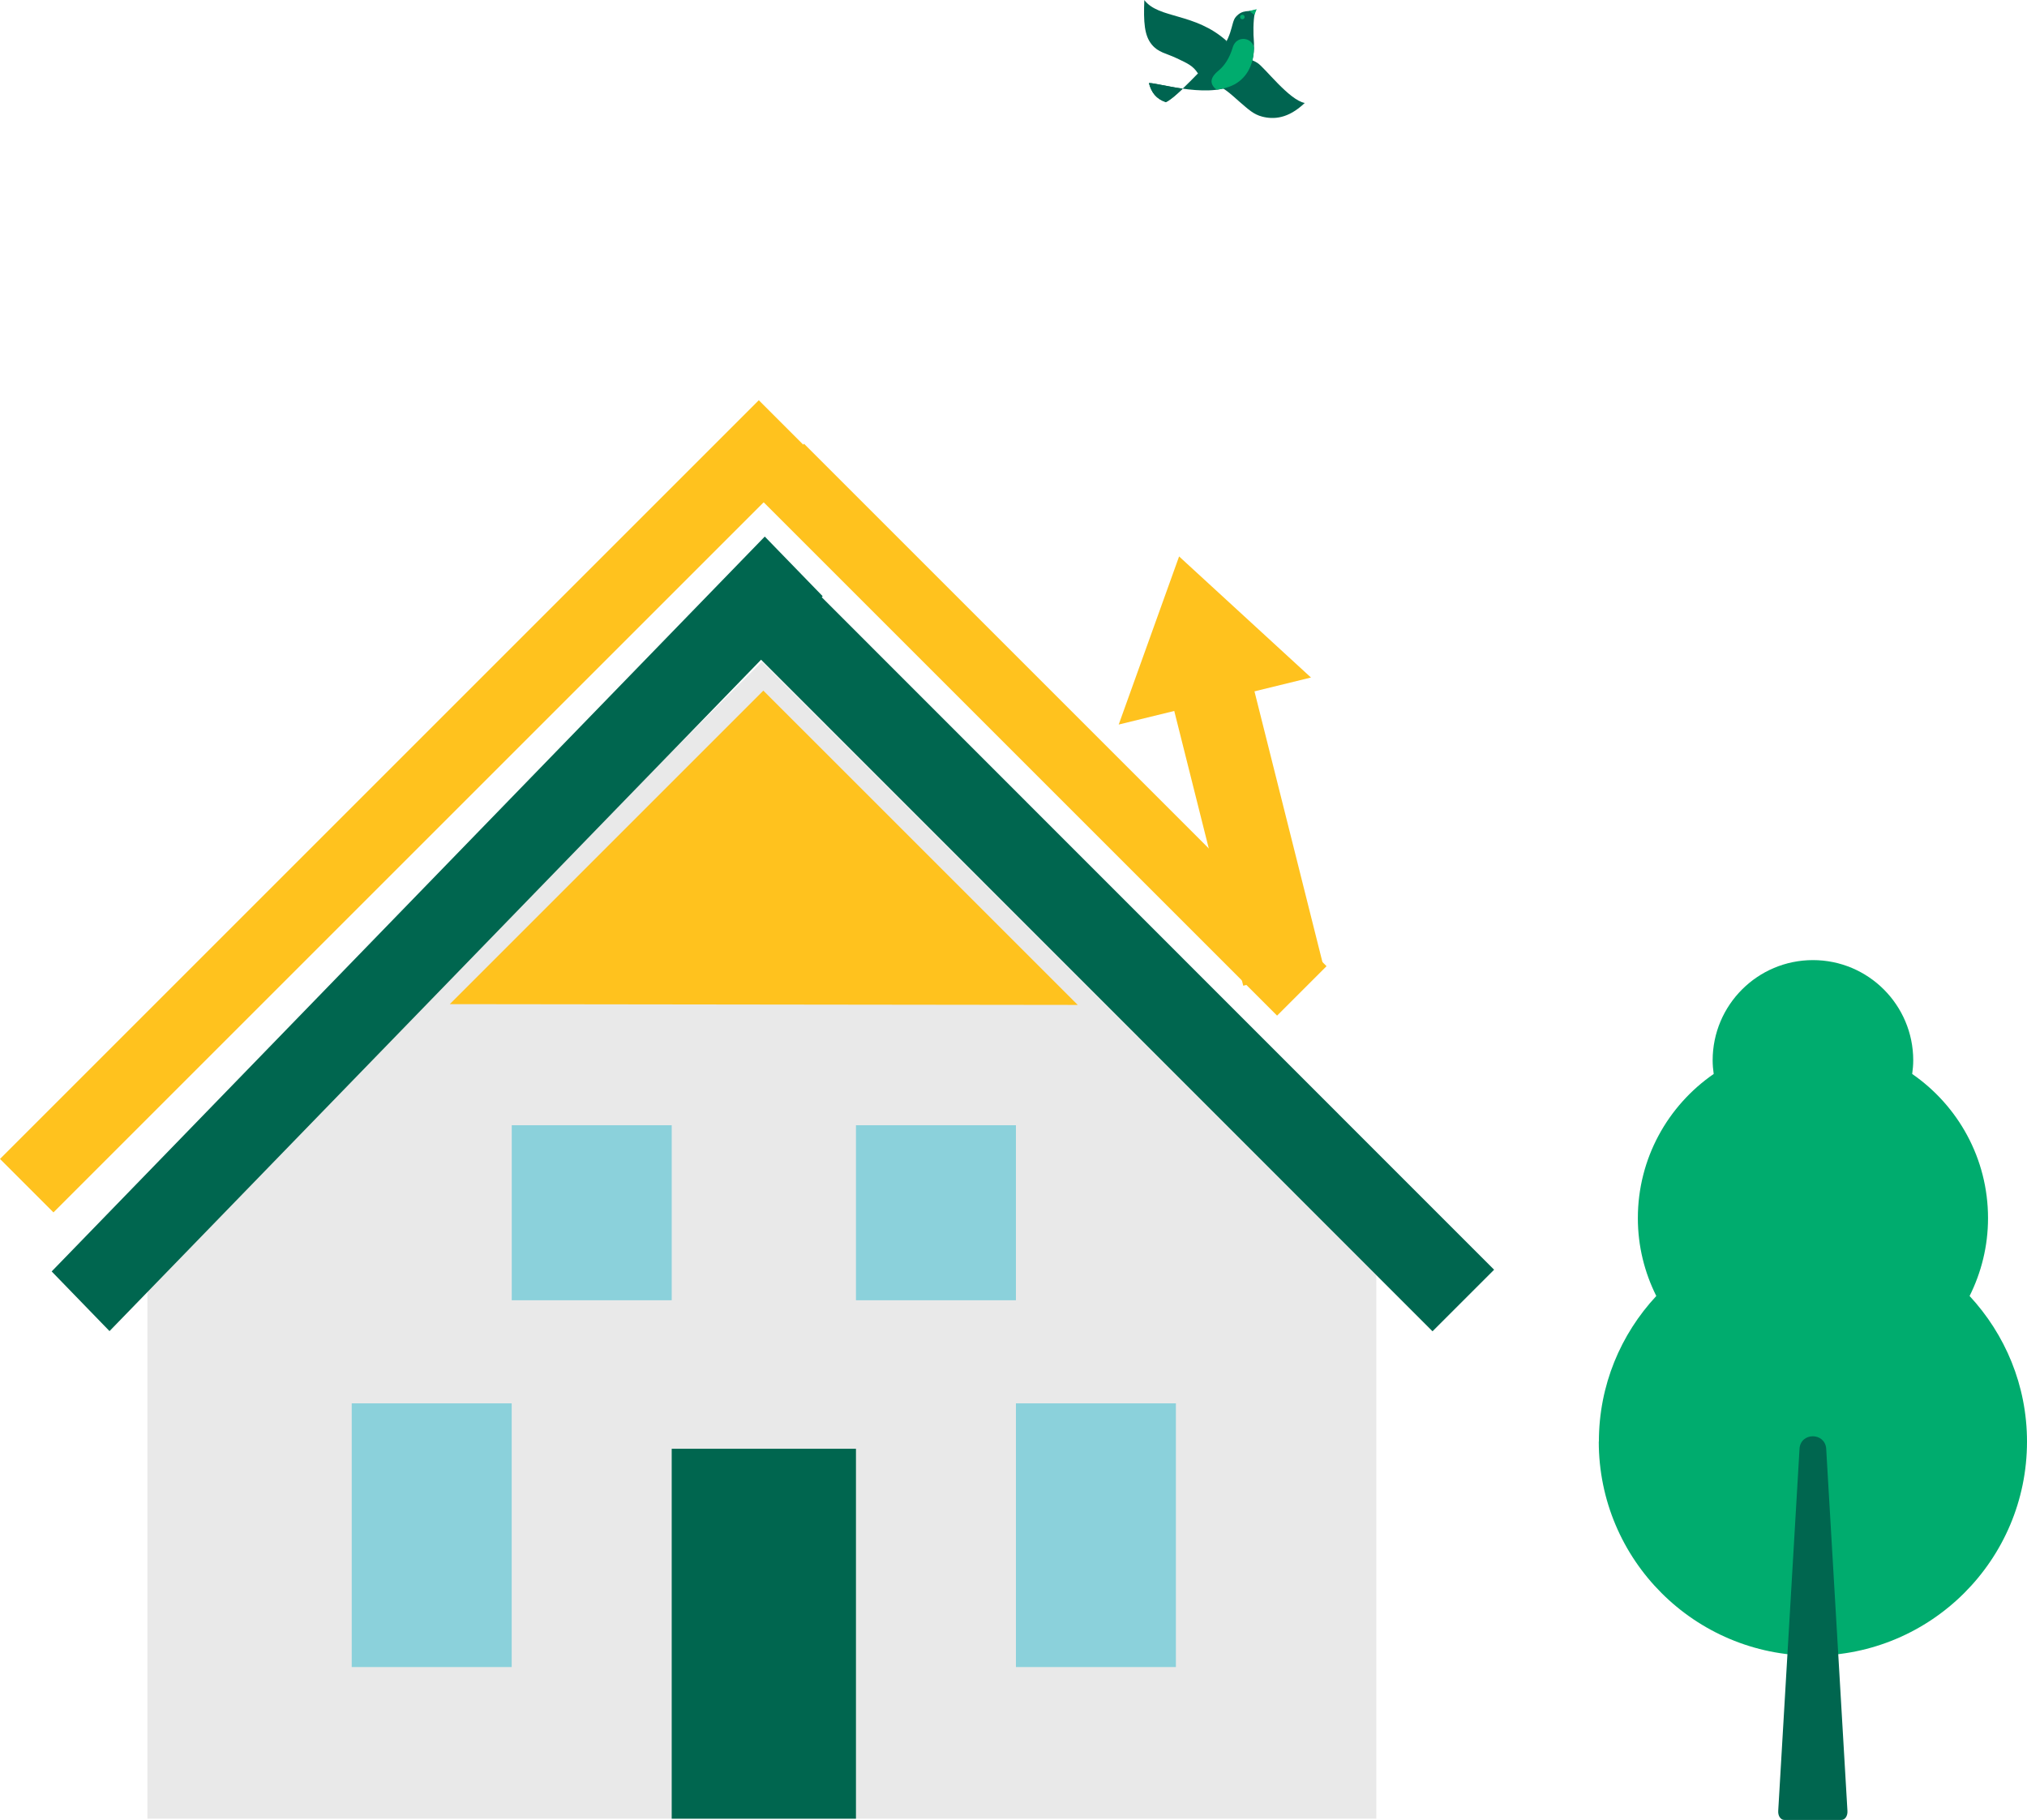
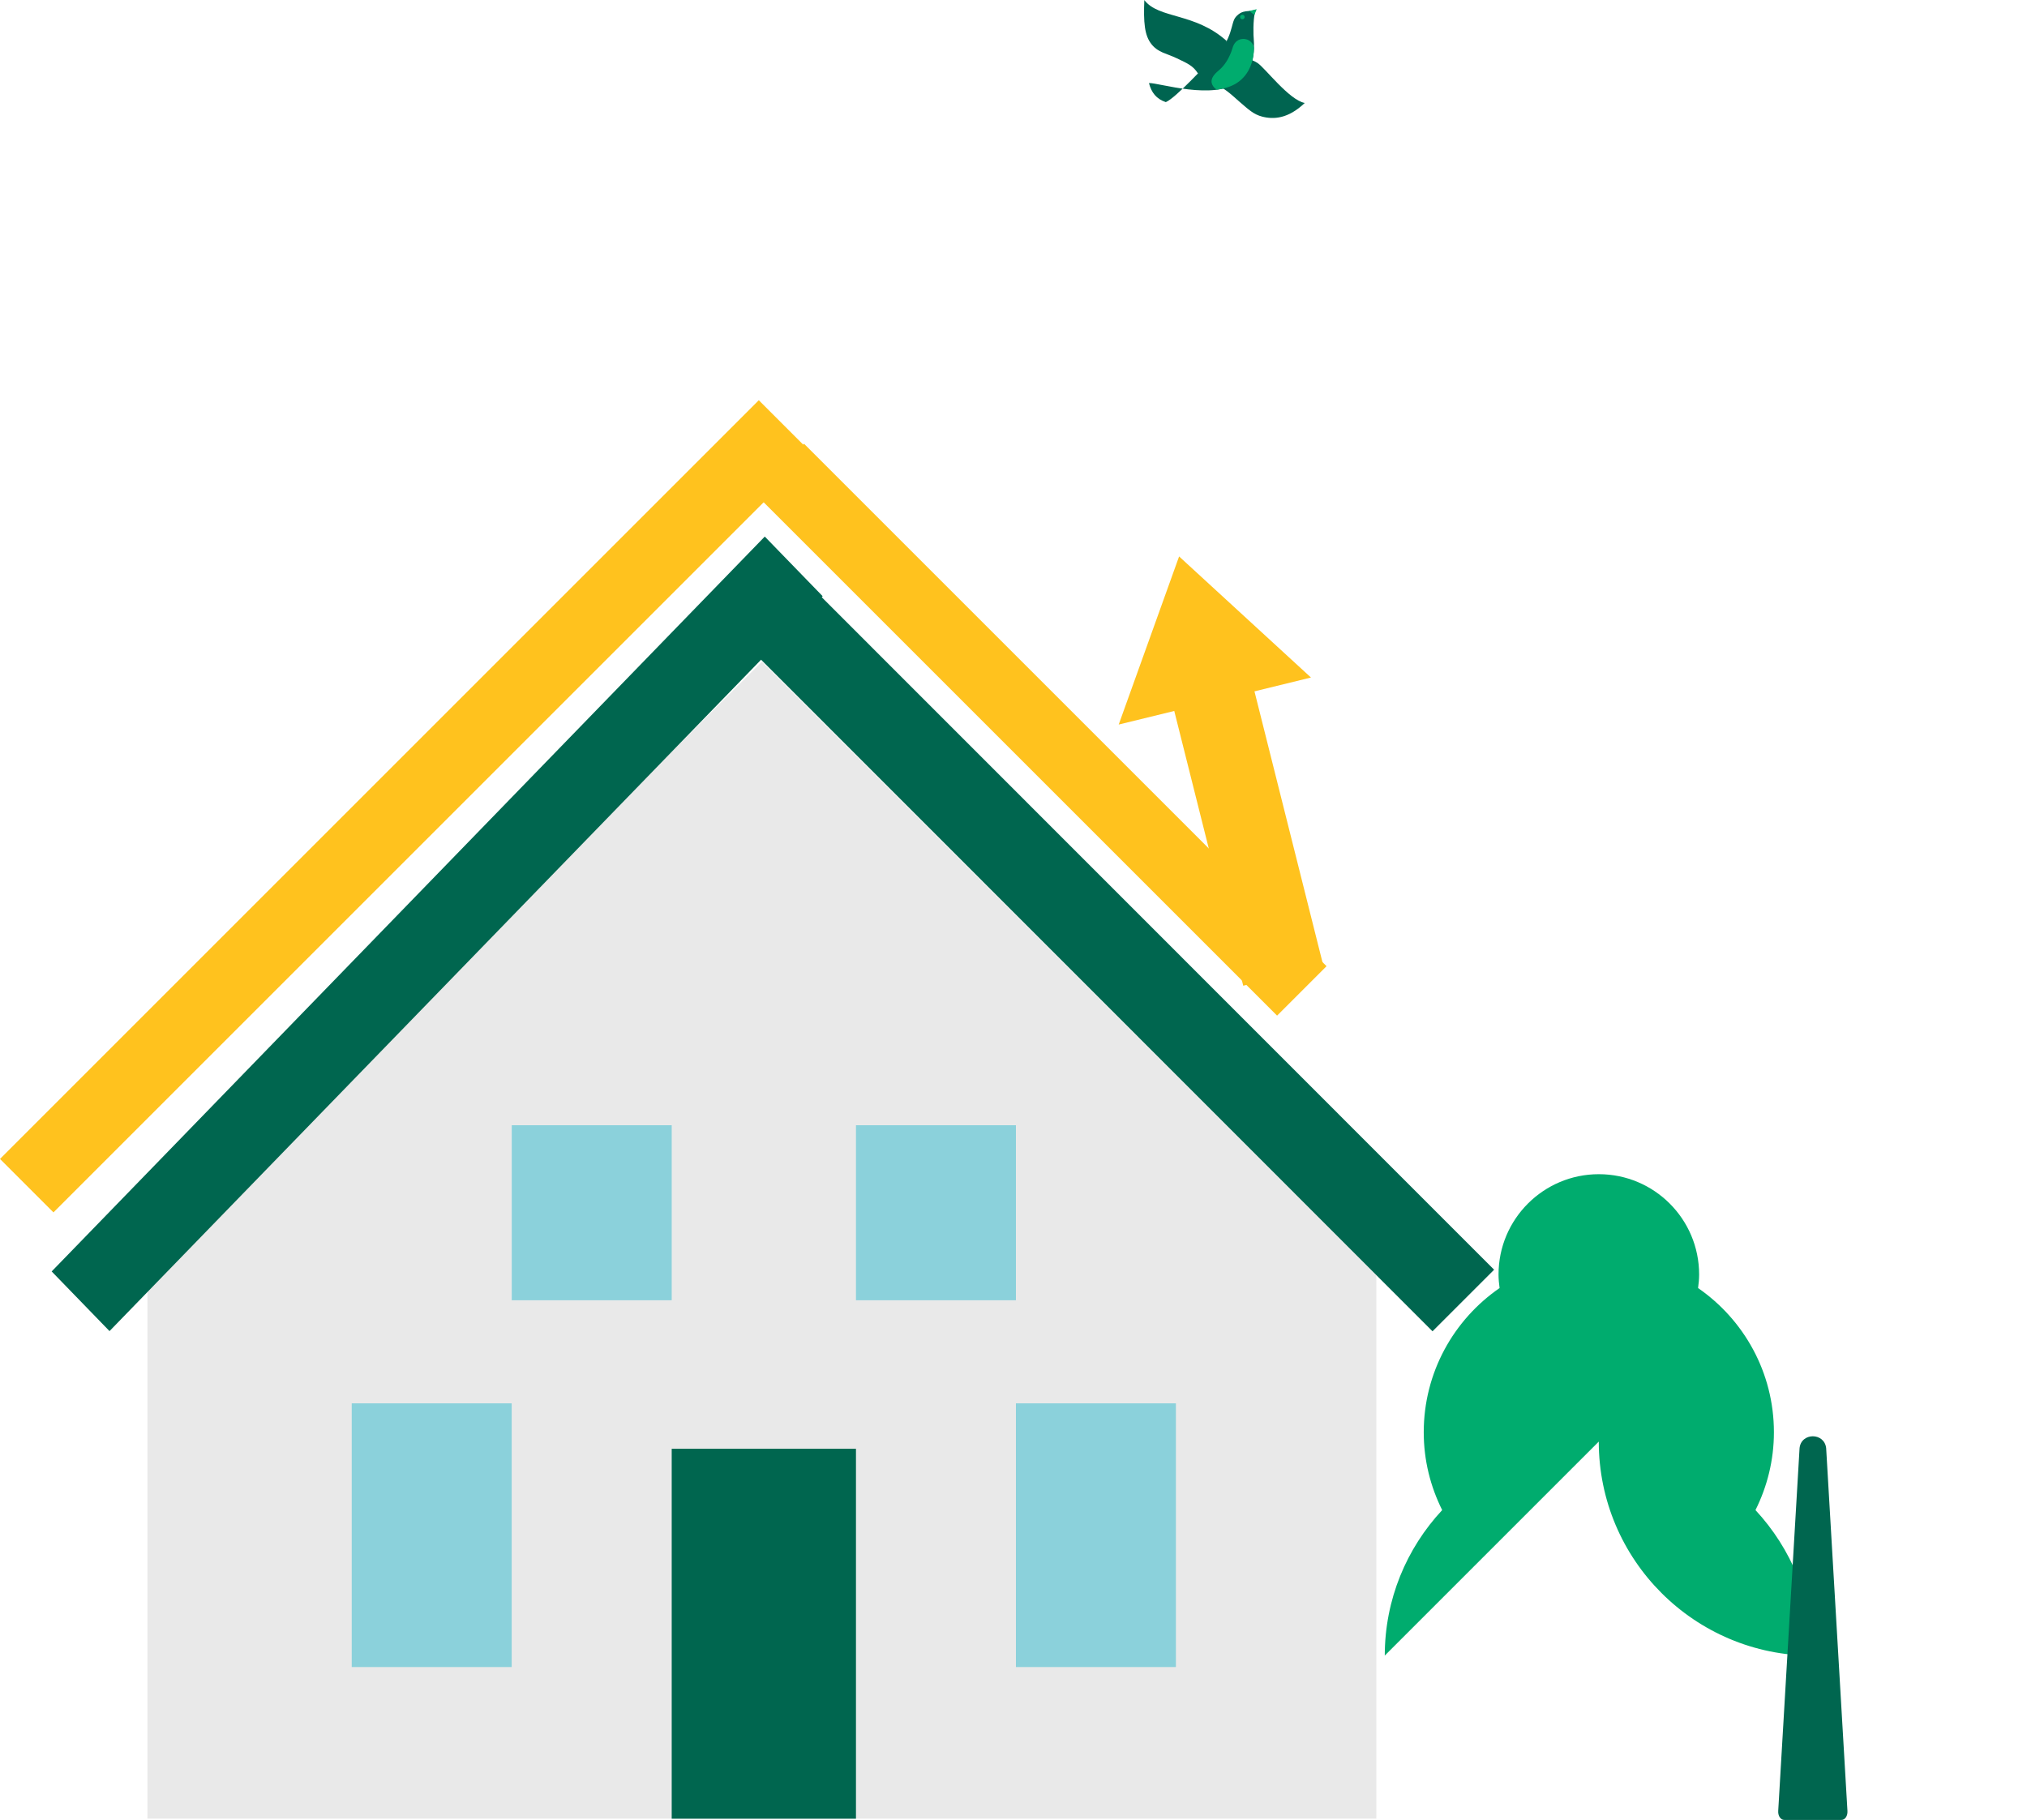
<svg xmlns="http://www.w3.org/2000/svg" id="Calque_2" data-name="Calque 2" viewBox="0 0 367.22 329.74">
  <defs>
    <style>
      .cls-1 {
        fill: #00664f;
      }

      .cls-1, .cls-2, .cls-3, .cls-4, .cls-5, .cls-6 {
        stroke-width: 0px;
      }

      .cls-2 {
        fill: #e9e9e9;
      }

      .cls-3 {
        fill: #8bd1db;
      }

      .cls-4 {
        fill: #00ac6e;
      }

      .cls-5 {
        fill: #ffc21e;
      }

      .cls-6 {
        fill: #006450;
      }
    </style>
  </defs>
  <g id="_59" data-name="59">
    <g>
      <g>
        <g>
          <path class="cls-6" d="M236.39,18.66c-2.85-.51-7.29-6.46-8.59-7.26-3.44-2.15-7.48-.2-8.81,3.61,2.53.48,3.94,2.03,5.59,3.45,1.65,1.42,2.54,2.27,4.08,2.67,2.05.53,4.7.41,7.71-2.47h.01Z" />
          <path class="cls-6" d="M211.21,18.5c1.83-.77,7.29-6.82,8.74-8.16,3.49-3.22,2.97-6.17,3.92-7.26,1.28-1.47,2.32-.83,3.73-1.34-.45.38-.57,2.94-.51,4.6.05,1.28.76,5.77-2.56,8.39-4.54,3.58-14.66.22-16.38.32.45,1.73,1.34,2.88,3.07,3.46h-.01Z" />
-           <path class="cls-6" d="M208.14,15.05c.45,1.73,1.34,2.88,3.07,3.46.66-.28,1.82-1.24,3.07-2.44-2.9-.41-5.37-1.06-6.15-1.02h.01Z" />
          <path class="cls-4" d="M225.74,7.11c-.83-.21-2,.08-2.43,1.53-.56,1.88-1.47,3.26-2.56,4.16-1.68,1.37-1.4,2.37-.77,3.07.15.16.31.28.48.37,1.54-.2,2.97-.66,4.06-1.52,2.16-1.71,2.61-4.19,2.65-6.08-.15-.82-.72-1.35-1.43-1.53h0Z" />
          <path class="cls-6" d="M207.3,0c2.63,3.46,9.15,2.24,14.92,7.42-.19,3.01-2.91,5.65-5.19,5.89-.89-1.4-1.88-1.82-3.84-2.75-1.97-.94-3.33-1.02-4.54-2.5-1.34-1.62-1.5-4.08-1.34-8.06h0Z" />
          <path class="cls-4" d="M225.48,3.08c0,.23-.18.41-.41.41s-.41-.18-.41-.41.18-.41.41-.41.41.18.41.41Z" />
          <polygon class="cls-4" points="226.31 1.98 227.25 2.71 227.66 1.67 226.31 1.98" />
        </g>
        <g>
          <polygon class="cls-2" points="249.34 329.52 26.71 329.52 26.71 231.09 138.03 119.89 249.34 231.09 249.34 329.52" />
          <rect class="cls-1" x="121.69" y="262.5" width="33.38" height="67.03" />
          <g>
            <rect class="cls-1" x="194.29" y="83.71" width="15.78" height="177.98" transform="translate(-62.9 193.5) rotate(-44.99)" />
            <polygon class="cls-1" points="9.36 230.37 138.55 97.22 149.04 108.03 19.84 241.18 9.36 230.37" />
          </g>
          <rect class="cls-3" x="92.71" y="203.88" width="28.98" height="31.71" />
          <rect class="cls-3" x="155.07" y="203.88" width="28.98" height="31.71" />
          <rect class="cls-3" x="63.72" y="254.27" width="28.98" height="47.78" />
          <rect class="cls-3" x="184.05" y="254.27" width="28.98" height="47.78" />
        </g>
      </g>
      <rect class="cls-5" x="-23.63" y="139.24" width="194.41" height="13.7" transform="translate(-81.75 94.82) rotate(-45)" />
      <rect class="cls-5" x="182.18" y="65.29" width="12.67" height="133.86" transform="translate(-38.28 172.02) rotate(-45)" />
      <rect class="cls-5" x="218.34" y="122.9" width="14.96" height="54.71" transform="translate(-29.78 59.49) rotate(-14.09)" />
      <polyline class="cls-5" points="202.67 131.28 213.61 100.82 237.5 122.76" />
-       <polyline class="cls-5" points="81.48 181.94 138.29 125.13 195.25 182.08" />
      <g>
-         <path class="cls-4" d="M289.64,261.2c0,21.43,17.37,38.79,38.79,38.79s38.79-17.36,38.79-38.79c0-10.2-3.97-19.45-10.4-26.38,2.12-4.25,3.34-9.03,3.34-14.1,0-10.84-5.45-20.4-13.74-26.13.11-.81.19-1.62.19-2.46,0-10.03-8.14-18.17-18.17-18.17s-18.17,8.14-18.17,18.17c0,.84.08,1.66.19,2.46-8.3,5.73-13.74,15.29-13.74,26.13,0,5.08,1.22,9.85,3.34,14.1-6.44,6.92-10.4,16.17-10.4,26.38h-.02Z" />
+         <path class="cls-4" d="M289.64,261.2c0,21.43,17.37,38.79,38.79,38.79c0-10.2-3.97-19.45-10.4-26.38,2.12-4.25,3.34-9.03,3.34-14.1,0-10.84-5.45-20.4-13.74-26.13.11-.81.19-1.62.19-2.46,0-10.03-8.14-18.17-18.17-18.17s-18.17,8.14-18.17,18.17c0,.84.08,1.66.19,2.46-8.3,5.73-13.74,15.29-13.74,26.13,0,5.08,1.22,9.85,3.34,14.1-6.44,6.92-10.4,16.17-10.4,26.38h-.02Z" />
        <path class="cls-1" d="M326.01,262.5l-3.86,65.61c-.06.9.43,1.64,1.09,1.64h10.36c.66,0,1.15-.73,1.09-1.64l-3.85-65.61v-.06c-.28-2.95-4.6-2.93-4.83.02v.04h0Z" />
      </g>
    </g>
  </g>
</svg>